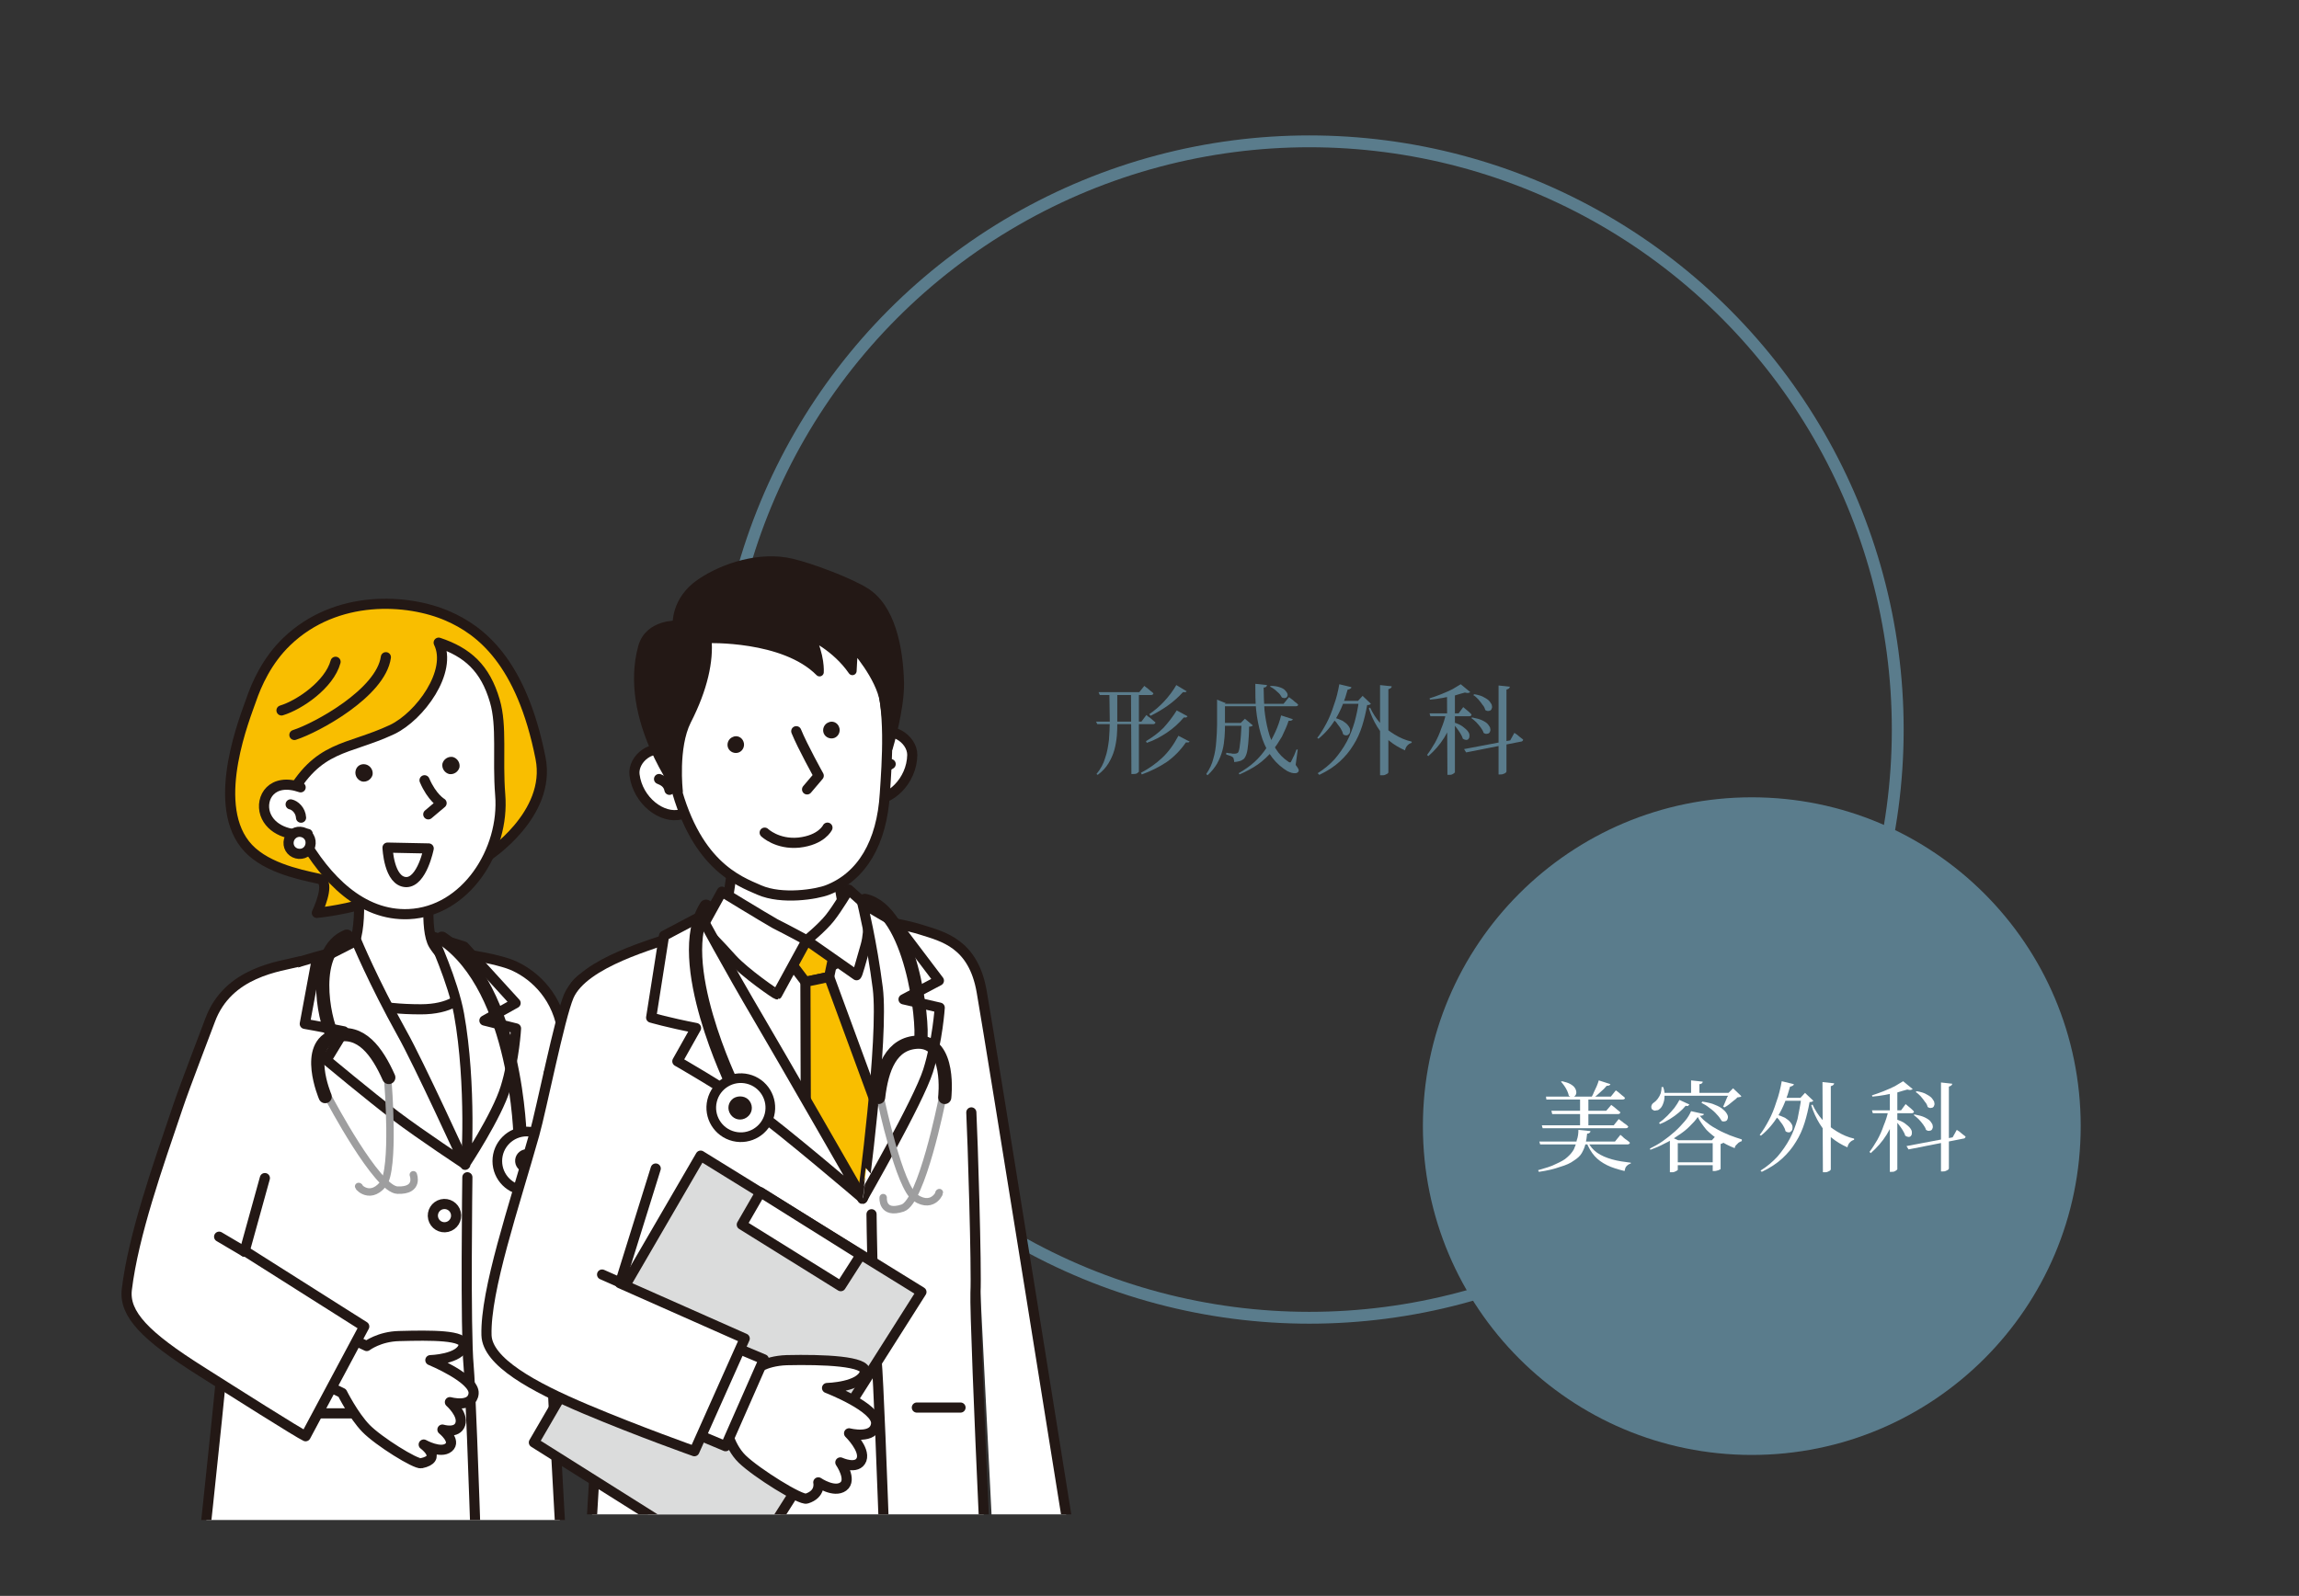
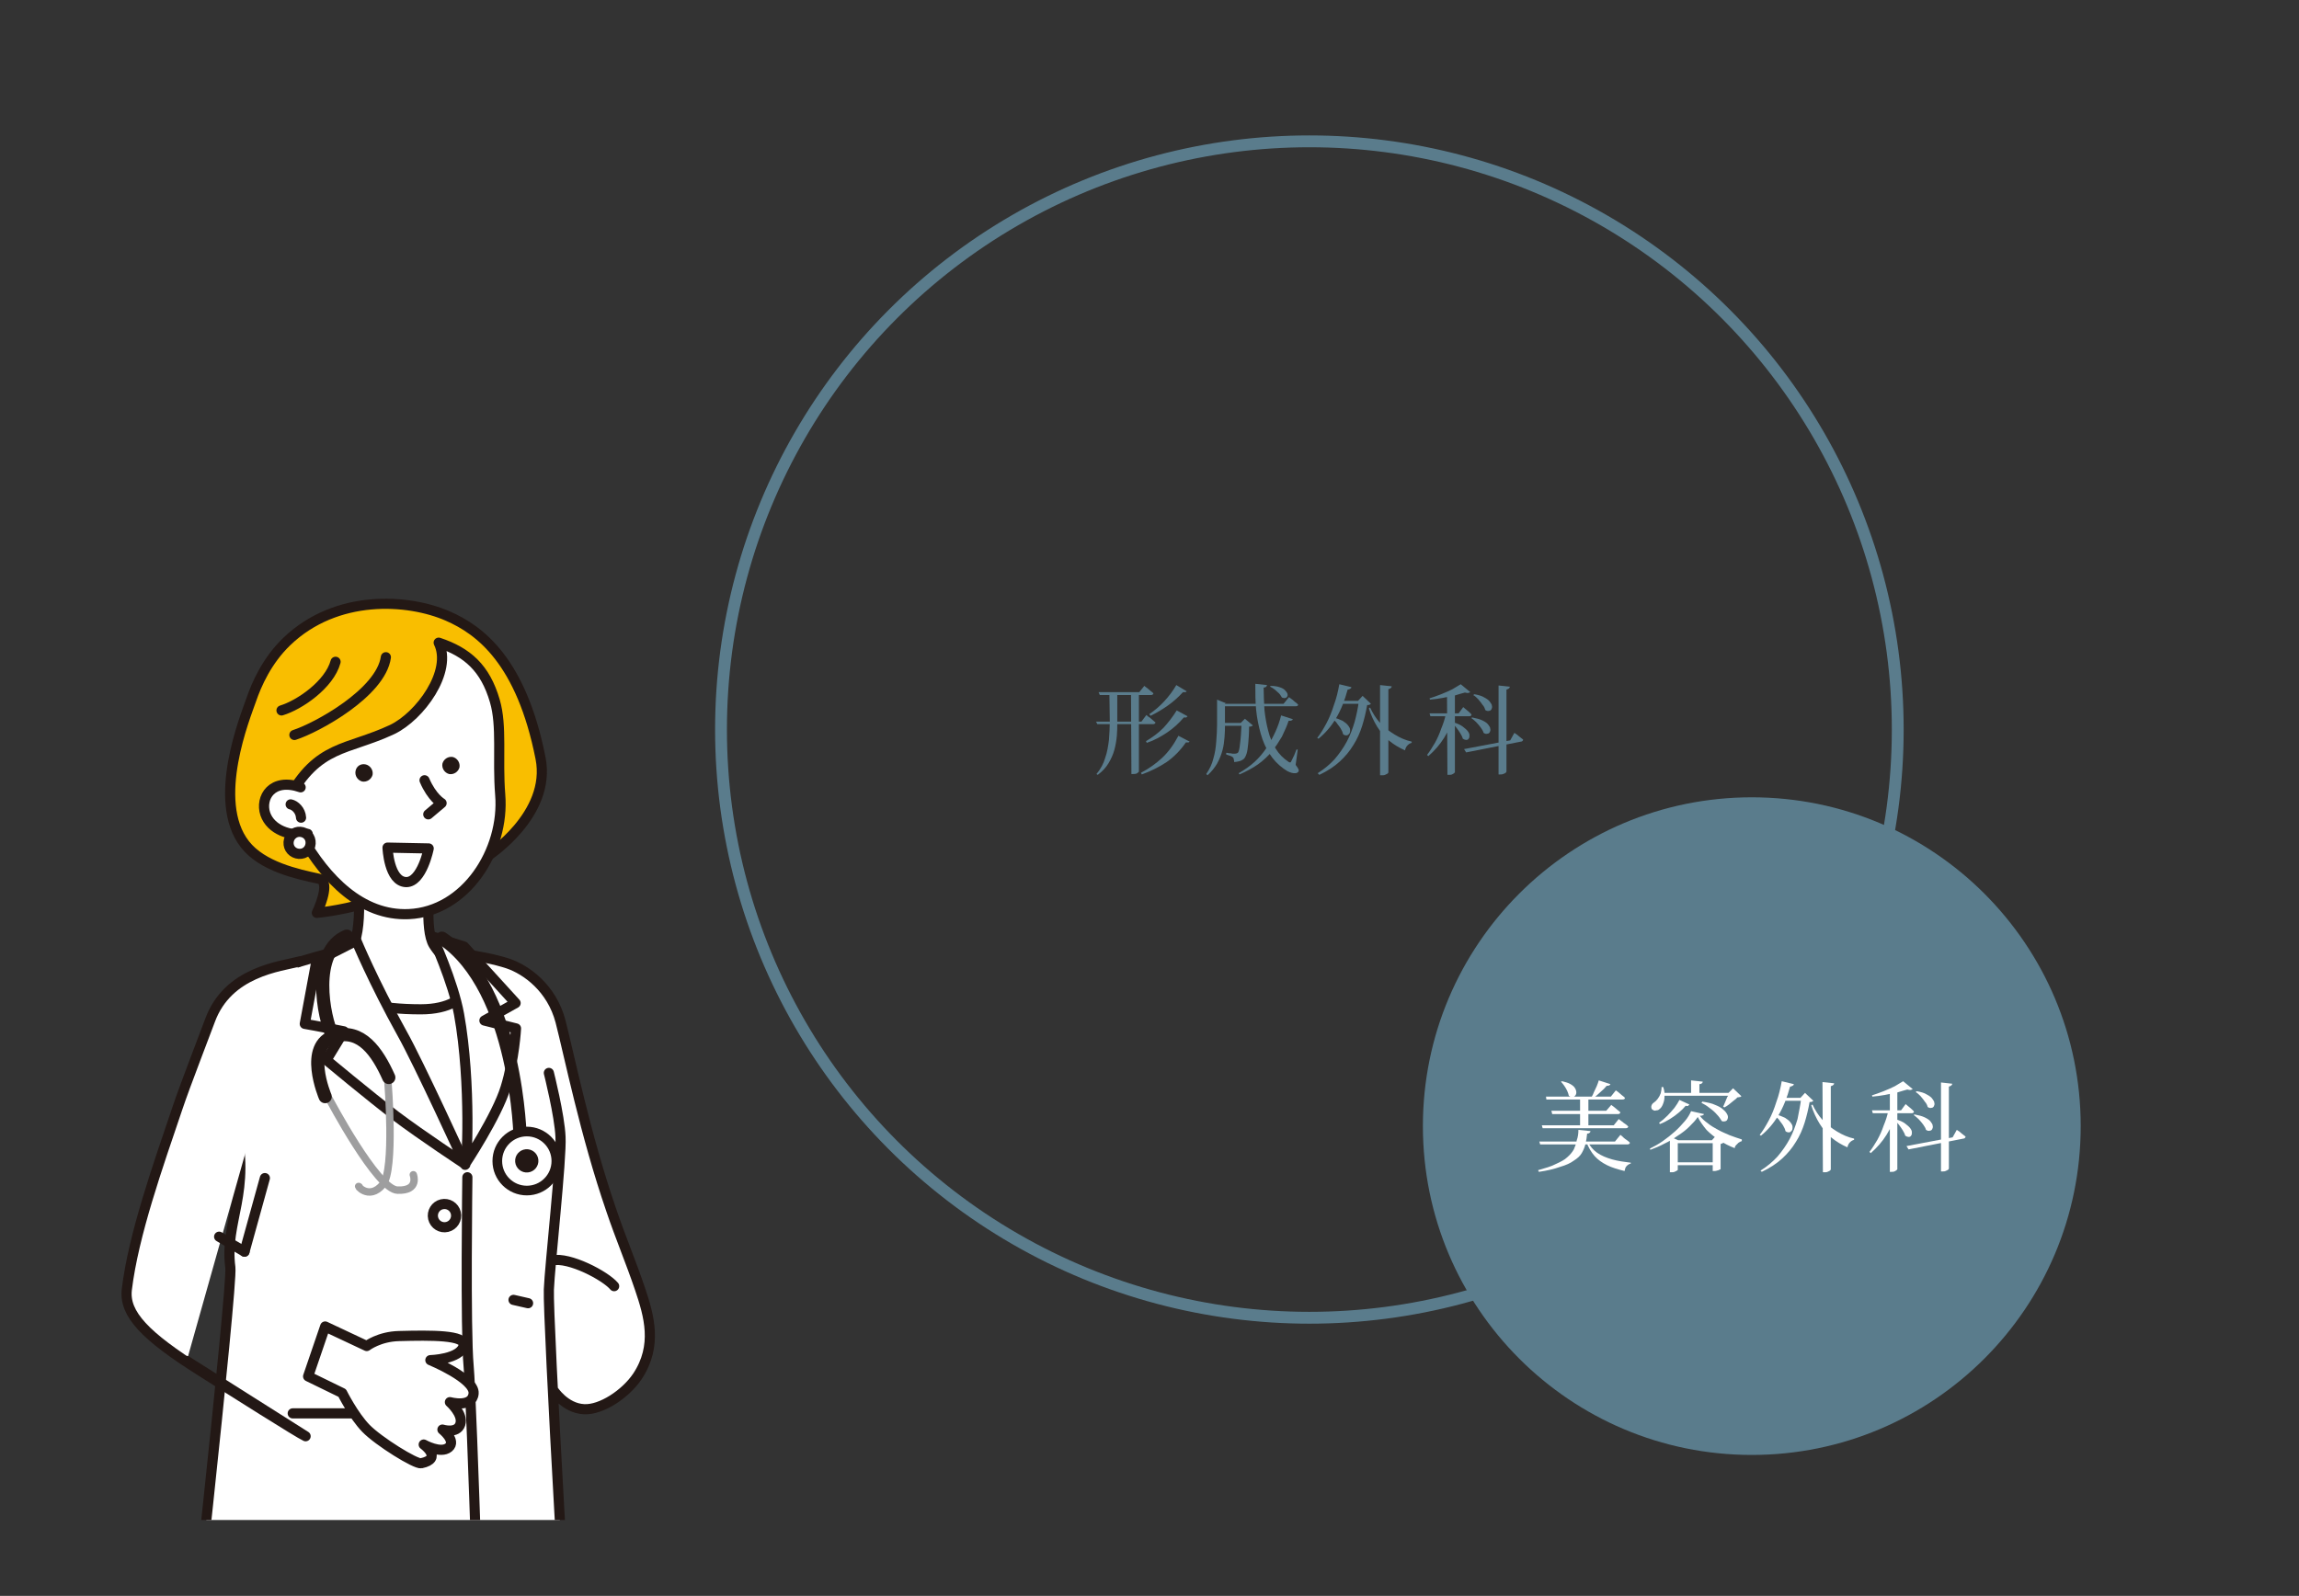
<svg xmlns="http://www.w3.org/2000/svg" xmlns:xlink="http://www.w3.org/1999/xlink" version="1.1" id="レイヤー_1" x="0px" y="0px" viewBox="0 0 552.9 383.9" style="enable-background:new 0 0 552.9 383.9;" xml:space="preserve">
  <rect x="0" y="0" width="552.9" height="383.9" fill="#333333" stroke="none" />
  <style type="text/css">
	.st0{fill:none;stroke:#5A7C8C;stroke-width:2.847;stroke-miterlimit:10;}
	.st1{fill:#5A7C8C;}
	.st2{fill:#FFFFFF;}
	.st3{clip-path:url(#SVGID_00000066499976691136649630000013895933560747271866_);}
	.st4{fill:#FFFFFF;stroke:#231815;stroke-width:2.44;stroke-linecap:round;stroke-linejoin:round;stroke-miterlimit:10;}
	.st5{fill:#F9BE00;stroke:#231815;stroke-width:2.44;stroke-linecap:round;stroke-linejoin:round;stroke-miterlimit:10;}
	.st6{fill:none;stroke:#231815;stroke-width:2.44;stroke-linecap:round;stroke-linejoin:round;stroke-miterlimit:10;}
	.st7{fill:#231815;}
	.st8{fill:none;stroke:#231815;stroke-width:3.178;stroke-linecap:round;stroke-linejoin:round;stroke-miterlimit:10;}
	.st9{fill:#FFFFFF;stroke:#231815;stroke-width:2.321;stroke-linecap:round;stroke-linejoin:round;stroke-miterlimit:10;}
	.st10{fill:none;stroke:#9E9E9F;stroke-width:1.788;stroke-linecap:round;stroke-linejoin:round;stroke-miterlimit:10;}
	.st11{clip-path:url(#SVGID_00000128456596243492128110000009962233946637640101_);}
	.st12{fill:#DBDCDC;stroke:#231815;stroke-width:2.44;stroke-linecap:round;stroke-linejoin:round;stroke-miterlimit:10;}
	.st13{fill:#231815;stroke:#231815;stroke-width:2.033;stroke-linecap:round;stroke-linejoin:round;stroke-miterlimit:10;}
</style>
  <g>
    <g>
      <circle class="st0" cx="314.9" cy="175.5" r="141.5" />
      <g>
        <g>
          <path class="st1" d="M266.8,166.5h1.9v7.2c0,1.1,0,2.2-0.1,3.3s-0.3,2.3-0.6,3.4c-0.3,1.1-0.8,2.2-1.4,3.2c-0.6,1-1.5,2-2.6,2.8      l-0.3-0.2c1-1.2,1.7-2.5,2.1-3.9c0.5-1.4,0.7-2.8,0.9-4.3c0.1-1.5,0.2-2.9,0.2-4.4L266.8,166.5L266.8,166.5z M263.6,173.6h10.9      l1.2-1.6c0.3,0.2,0.5,0.5,0.8,0.6c0.2,0.2,0.5,0.4,0.7,0.6c0.2,0.2,0.5,0.4,0.7,0.6c-0.1,0.3-0.3,0.4-0.6,0.4h-13.4L263.6,173.6      z M264.2,166.5h9.8l1.2-1.5c0.3,0.2,0.6,0.5,0.8,0.6c0.2,0.2,0.5,0.4,0.7,0.6c0.3,0.2,0.5,0.4,0.7,0.6c-0.1,0.3-0.3,0.4-0.6,0.4      h-12.3L264.2,166.5z M272,166.5h1.9v19.1c0,0.1-0.2,0.2-0.4,0.4c-0.3,0.2-0.7,0.2-1.1,0.2h-0.3L272,166.5L272,166.5z M283.4,177      l2.7,1.4c-0.1,0.1-0.2,0.2-0.3,0.2s-0.3,0-0.6,0c-1.3,1.9-2.9,3.5-4.6,4.7c-1.8,1.2-3.8,2.2-6,3l-0.2-0.4c1.9-1,3.6-2.2,5.1-3.6      S282.3,179.1,283.4,177z M283,170.9l2.6,1.4c-0.1,0.1-0.2,0.2-0.3,0.3c-0.1,0-0.3,0-0.6,0c-1.2,1.4-2.5,2.6-4,3.6      s-3.1,1.9-4.9,2.5l-0.2-0.4c1.5-0.9,2.9-1.9,4.2-3.2C280.9,173.9,282,172.5,283,170.9z M282.9,164.8l2.5,1.5      c-0.1,0.1-0.2,0.2-0.3,0.2c-0.1,0-0.3,0-0.6,0c-1,1.1-2.2,2.2-3.6,3.2c-1.4,1-2.8,1.8-4.2,2.5l-0.3-0.4c1.3-0.9,2.5-1.9,3.6-3.1      C281.1,167.5,282.1,166.2,282.9,164.8z" />
          <path class="st1" d="M292.7,169.3V169v-0.7l2.2,0.9h-0.3v5.1c0,0.9,0,1.9-0.1,3c-0.1,1.1-0.2,2.1-0.5,3.2      c-0.3,1.1-0.7,2.1-1.3,3.2c-0.6,1-1.3,1.9-2.3,2.8l-0.3-0.3c0.8-1.2,1.4-2.4,1.7-3.7c0.4-1.3,0.6-2.7,0.7-4.1s0.2-2.7,0.2-4.1      L292.7,169.3L292.7,169.3z M293.6,169.3h15.1l1.3-1.6c0.3,0.2,0.6,0.5,0.8,0.6c0.2,0.2,0.5,0.4,0.7,0.6c0.3,0.2,0.5,0.4,0.7,0.6      c0,0.3-0.3,0.4-0.6,0.4h-18V169.3z M293.8,173.9h5.5v0.7h-5.5V173.9z M298.6,173.9h-0.2l1-1l1.9,1.6c-0.1,0.1-0.2,0.2-0.3,0.2      c-0.2,0.1-0.3,0.1-0.6,0.1c0,1.6-0.1,2.9-0.2,4c-0.1,1-0.2,1.9-0.4,2.5s-0.4,1-0.7,1.3c-0.3,0.2-0.6,0.4-1,0.5      c-0.4,0.1-0.8,0.2-1.3,0.2c0-0.3,0-0.5-0.1-0.7c0-0.2-0.1-0.4-0.3-0.5c-0.1-0.1-0.3-0.2-0.6-0.3c-0.3-0.1-0.6-0.2-0.9-0.3v-0.4      c0.2,0,0.4,0,0.7,0.1c0.3,0,0.5,0,0.8,0.1c0.3,0,0.5,0,0.6,0c0.3,0,0.5-0.1,0.7-0.2c0.2-0.2,0.4-0.9,0.5-2      C298.4,177.7,298.5,176.1,298.6,173.9z M308.1,172.1l2.8,0.9c0,0.1-0.1,0.3-0.3,0.3c-0.1,0.1-0.4,0.1-0.7,0.1      c-0.4,1.3-1,2.5-1.6,3.8c-0.7,1.2-1.5,2.4-2.4,3.6c-1,1.1-2.1,2.2-3.4,3.1c-1.3,0.9-2.8,1.7-4.4,2.4l-0.2-0.3      c1.4-0.8,2.7-1.7,3.8-2.7s2.1-2.2,2.9-3.4c0.8-1.2,1.5-2.5,2.1-3.8C307.3,174.8,307.8,173.4,308.1,172.1z M301.9,164.5l2.8,0.3      c0,0.2-0.1,0.3-0.2,0.4c-0.1,0.1-0.3,0.2-0.6,0.2c0,1.8,0.1,3.6,0.2,5.4c0.2,1.8,0.5,3.5,0.9,5c0.4,1.6,1,3,1.8,4.3      s1.8,2.3,3,3.1c0.2,0.2,0.4,0.2,0.5,0.2s0.2-0.1,0.3-0.4c0.2-0.3,0.3-0.7,0.6-1.2c0.2-0.5,0.4-1,0.6-1.5h0.3l-0.5,3.7      c0.4,0.5,0.6,0.9,0.7,1.1c0.1,0.3,0,0.5-0.1,0.6c-0.2,0.2-0.4,0.3-0.7,0.3s-0.6,0-0.9-0.1c-0.3-0.1-0.6-0.2-1-0.4      c-0.3-0.2-0.6-0.4-0.9-0.6c-1.4-1-2.5-2.2-3.4-3.6c-0.9-1.4-1.6-3-2.1-4.8s-0.9-3.7-1.1-5.7S301.9,166.7,301.9,164.5z       M305.5,165c0.9,0,1.6,0.1,2.2,0.3c0.6,0.2,1,0.4,1.3,0.7s0.5,0.6,0.6,0.8c0.1,0.3,0.1,0.5,0,0.7s-0.3,0.4-0.5,0.4      c-0.2,0.1-0.5,0-0.8-0.1c-0.2-0.3-0.4-0.7-0.7-1s-0.7-0.6-1-0.9c-0.4-0.3-0.7-0.5-1.1-0.7V165z" />
          <path class="st1" d="M322.1,164.6l2.9,0.7c0,0.2-0.1,0.3-0.3,0.4c-0.2,0.1-0.4,0.2-0.6,0.2c-0.7,2.6-1.6,4.9-2.8,6.9      c-1.2,2-2.6,3.6-4.2,4.9l-0.3-0.2c0.8-1,1.5-2.2,2.2-3.5s1.3-2.8,1.8-4.4C321.4,168,321.8,166.3,322.1,164.6z M326.8,168.6h-0.2      l1.1-1.2l2,1.9c-0.1,0.1-0.2,0.2-0.3,0.2c-0.1,0.1-0.3,0.1-0.6,0.1c-0.3,1.7-0.7,3.4-1.2,5s-1.2,3.2-2.1,4.6      c-0.9,1.5-2,2.8-3.3,4s-3,2.3-4.9,3.2l-0.4-0.4c1.6-1,2.9-2.1,4.1-3.4c1.1-1.3,2.1-2.7,2.9-4.2c0.8-1.5,1.4-3.1,1.9-4.8      C326.2,172.1,326.6,170.3,326.8,168.6z M320.5,172.5c1,0.3,1.8,0.6,2.4,0.9c0.6,0.4,1,0.7,1.3,1.1c0.3,0.4,0.5,0.7,0.5,1.1      c0,0.3,0,0.6-0.2,0.9c-0.2,0.2-0.4,0.4-0.6,0.4c-0.3,0-0.6,0-0.9-0.3c-0.1-0.5-0.3-0.9-0.6-1.4s-0.7-0.9-1-1.4      c-0.4-0.4-0.8-0.8-1.1-1.2L320.5,172.5z M322,168.6h5.6v0.7h-5.7L322,168.6z M329.5,170.2c0.6,1.3,1.4,2.6,2.4,3.7      c1,1.1,2.2,2,3.5,2.8s2.7,1.4,4.1,1.7v0.3c-0.4,0.1-0.7,0.3-1,0.6s-0.5,0.7-0.6,1.2c-1.4-0.6-2.7-1.4-3.8-2.3      c-1.1-0.9-2.1-2.1-2.9-3.4c-0.8-1.3-1.5-2.8-2-4.4L329.5,170.2z M331.9,164.8l2.8,0.3c0,0.2-0.1,0.3-0.2,0.4      c-0.1,0.1-0.3,0.2-0.6,0.3v20c0,0.1-0.1,0.2-0.2,0.3c-0.2,0.1-0.4,0.2-0.6,0.3c-0.2,0.1-0.5,0.1-0.7,0.1h-0.5V164.8z" />
          <path class="st1" d="M347.7,171.8h2v0.4c-0.6,1.9-1.4,3.7-2.4,5.3s-2.3,3.1-3.8,4.4l-0.3-0.3c0.7-0.9,1.3-1.9,1.9-2.9      c0.6-1.1,1.1-2.2,1.5-3.4C347.1,174.1,347.5,172.9,347.7,171.8z M351.3,164.6l2.3,1.9c-0.1,0.1-0.3,0.1-0.5,0.2      c-0.2,0-0.5,0-0.8-0.1c-0.7,0.2-1.5,0.4-2.4,0.7c-0.9,0.2-1.9,0.4-3,0.6c-1,0.2-2,0.3-3,0.4l-0.1-0.3c0.9-0.3,1.8-0.6,2.8-1      s1.9-0.8,2.7-1.2C350.1,165.3,350.8,164.9,351.3,164.6z M343.8,171.6h7l1.1-1.5c0.5,0.4,0.8,0.7,1.2,1c0.3,0.3,0.6,0.5,0.8,0.8      c0,0.3-0.3,0.4-0.6,0.4H344L343.8,171.6z M348,167.3l1.9-0.8v19.3c0,0-0.1,0.1-0.2,0.2c-0.1,0.1-0.3,0.2-0.5,0.3      c-0.2,0.1-0.5,0.1-0.8,0.1h-0.3L348,167.3L348,167.3z M349.7,173.8c0.9,0.3,1.6,0.6,2.1,1s0.9,0.7,1.2,1.1      c0.3,0.4,0.4,0.7,0.4,1s0,0.6-0.2,0.8c-0.1,0.2-0.3,0.3-0.6,0.3c-0.2,0-0.5-0.1-0.8-0.3c-0.1-0.4-0.3-0.8-0.6-1.3      s-0.6-0.9-0.9-1.3c-0.3-0.4-0.6-0.8-1-1.1L349.7,173.8z M352.1,180.2l11.1-2.1l1-1.8c0.5,0.3,0.9,0.6,1.2,0.9      c0.3,0.2,0.6,0.5,0.9,0.7c0,0.1,0,0.2-0.1,0.3s-0.2,0.2-0.4,0.2l-13.2,2.6L352.1,180.2z M354.1,172.6c1,0.2,1.8,0.4,2.4,0.7      c0.6,0.3,1.1,0.6,1.4,1c0.3,0.4,0.5,0.7,0.5,1c0.1,0.3,0,0.6-0.1,0.8c-0.1,0.2-0.3,0.4-0.6,0.4c-0.3,0.1-0.6,0-0.9-0.2      c-0.1-0.4-0.4-0.9-0.7-1.3c-0.3-0.4-0.7-0.9-1.1-1.3c-0.4-0.4-0.8-0.7-1.2-1L354.1,172.6z M354.6,167c1,0.2,1.8,0.4,2.4,0.8      c0.6,0.3,1.1,0.7,1.3,1c0.3,0.4,0.5,0.7,0.5,1c0.1,0.3,0,0.6-0.1,0.8s-0.3,0.4-0.6,0.4c-0.3,0.1-0.6,0-0.9-0.2      c-0.1-0.4-0.3-0.9-0.7-1.3c-0.3-0.5-0.7-0.9-1-1.3c-0.4-0.4-0.8-0.8-1.2-1L354.6,167z M360.4,164.9l2.7,0.3      c0,0.2-0.1,0.3-0.2,0.4c-0.1,0.1-0.3,0.2-0.6,0.3v19.7c0,0.1-0.1,0.2-0.2,0.3c-0.1,0.1-0.3,0.2-0.6,0.3      c-0.2,0.1-0.5,0.1-0.7,0.1h-0.4V164.9z" />
        </g>
      </g>
    </g>
    <g>
      <circle class="st1" cx="421.3" cy="270.9" r="79.1" />
      <g>
        <g>
          <path class="st2" d="M379.6,271.8l2.9,0.3c0,0.2-0.1,0.3-0.2,0.4c-0.1,0.1-0.3,0.2-0.6,0.2c-0.1,0.9-0.2,1.7-0.4,2.5      s-0.5,1.5-0.9,2.2s-1.1,1.3-1.9,1.8c-0.8,0.6-1.9,1.1-3.3,1.5c-1.4,0.5-3,0.9-5.1,1.2l-0.2-0.4c1.7-0.5,3.2-0.9,4.3-1.5      c1.1-0.5,2.1-1,2.7-1.6c0.7-0.6,1.2-1.2,1.6-1.9c0.3-0.7,0.6-1.4,0.7-2.2C379.5,273.5,379.6,272.7,379.6,271.8z M370.2,274.6      h18.2l1.3-1.6c0.3,0.2,0.6,0.5,0.8,0.7s0.5,0.4,0.8,0.6c0.3,0.2,0.5,0.4,0.7,0.6c-0.1,0.3-0.3,0.4-0.6,0.4h-21L370.2,274.6z       M370.8,270.7h17.3l1.2-1.5c0.3,0.2,0.6,0.5,0.8,0.6c0.2,0.2,0.5,0.4,0.8,0.6s0.5,0.4,0.7,0.6c0,0.1-0.1,0.2-0.2,0.3      c-0.1,0.1-0.3,0.1-0.4,0.1h-20L370.8,270.7z M371.8,263.8h15.6l1.2-1.5c0.3,0.2,0.6,0.4,0.8,0.6s0.5,0.4,0.7,0.6      c0.3,0.2,0.5,0.4,0.7,0.6c0,0.3-0.3,0.4-0.6,0.4h-18.3L371.8,263.8z M373.1,267.2h13.2l1.2-1.4c0.3,0.2,0.5,0.4,0.8,0.6      c0.2,0.2,0.5,0.4,0.7,0.6c0.3,0.2,0.5,0.4,0.7,0.6c-0.1,0.3-0.3,0.4-0.6,0.4h-15.8L373.1,267.2z M375.7,260.1      c0.8,0.2,1.5,0.4,2,0.7c0.5,0.3,0.9,0.6,1.1,1c0.2,0.3,0.3,0.7,0.3,1s-0.1,0.6-0.3,0.8c-0.2,0.2-0.4,0.3-0.7,0.3      s-0.5-0.1-0.8-0.3c-0.1-0.4-0.2-0.8-0.4-1.2c-0.2-0.4-0.4-0.8-0.7-1.2c-0.3-0.4-0.5-0.7-0.8-1L375.7,260.1z M380,263.8h2v7.1h-2      V263.8z M381.8,274.6c0.6,1.1,1.3,2,2.3,2.7s2.2,1.2,3.6,1.6c1.4,0.4,2.9,0.6,4.5,0.8v0.2c-0.4,0.1-0.7,0.3-1,0.6      c-0.3,0.3-0.4,0.7-0.5,1.2c-1.6-0.4-3-0.8-4.2-1.4s-2.2-1.3-3-2.2c-0.8-0.9-1.5-2.1-2-3.4L381.8,274.6z M384.5,259.9l2.8,0.9      c-0.1,0.3-0.4,0.4-0.9,0.4c-0.4,0.5-0.9,1-1.5,1.5c-0.6,0.6-1.2,1.1-1.8,1.5h-0.5c0.2-0.4,0.5-0.8,0.7-1.4      c0.2-0.5,0.5-1,0.7-1.5S384.4,260.3,384.5,259.9z" />
          <path class="st2" d="M408.3,268.7c-0.5,0.8-1.2,1.5-2,2.3s-1.7,1.5-2.8,2.2c-1,0.7-2.1,1.4-3.2,1.9c-1.1,0.6-2.3,1.1-3.4,1.5      l-0.1-0.3c1-0.5,2.1-1.1,3.1-1.8c1-0.7,2-1.5,2.9-2.3s1.7-1.7,2.4-2.5c0.7-0.8,1.2-1.7,1.5-2.4l3.1,0.7c0,0.1-0.1,0.2-0.3,0.3      c-0.2,0.1-0.4,0.1-0.7,0.1c0.5,0.7,1.2,1.3,1.9,1.8c0.7,0.6,1.6,1.1,2.5,1.6s1.9,0.9,2.8,1.3c1,0.4,2,0.7,2.9,1v0.4      c-0.3,0.1-0.5,0.2-0.8,0.4c-0.2,0.2-0.4,0.4-0.6,0.6s-0.3,0.5-0.3,0.7c-1.3-0.5-2.5-1.1-3.7-1.9s-2.2-1.6-3.1-2.5      C409.5,270.7,408.8,269.7,408.3,268.7z M399.6,261.5h0.4c0.3,0.9,0.4,1.7,0.3,2.4c0,0.7-0.2,1.3-0.4,1.8      c-0.2,0.5-0.5,0.9-0.8,1.1c-0.2,0.2-0.4,0.3-0.7,0.3c-0.3,0.1-0.5,0.1-0.7,0s-0.4-0.2-0.5-0.4c-0.1-0.3-0.1-0.6,0-0.8      c0.1-0.3,0.3-0.5,0.6-0.7c0.3-0.2,0.6-0.5,0.9-0.9s0.5-0.8,0.7-1.3C399.5,262.6,399.6,262.1,399.6,261.5z M403.9,264.6l2.4,1.1      c-0.1,0.1-0.2,0.2-0.3,0.3c-0.1,0.1-0.3,0.1-0.6,0c-0.4,0.5-1,1.1-1.6,1.6c-0.7,0.6-1.4,1.1-2.2,1.6c-0.8,0.5-1.6,0.9-2.4,1.2      l-0.2-0.3c0.7-0.5,1.3-1,2-1.7c0.6-0.6,1.2-1.3,1.7-1.9C403.2,265.8,403.6,265.2,403.9,264.6z M399.7,262.9h17.1v0.7h-17.1      V262.9z M401.6,274.3v-0.9l2,0.9h9.6v0.7h-9.7v6.4c0,0.1-0.1,0.1-0.2,0.2s-0.4,0.2-0.6,0.3c-0.2,0.1-0.5,0.1-0.8,0.1h-0.3V274.3      z M402.5,279.6h10.4v0.7h-10.5v-0.7H402.5z M406.7,259.9l2.8,0.3c0,0.2-0.1,0.3-0.2,0.4s-0.3,0.2-0.6,0.2v2.5h-2L406.7,259.9      L406.7,259.9z M409.4,265c1.2,0.2,2.3,0.4,3.1,0.8c0.8,0.3,1.5,0.7,1.9,1.1c0.5,0.4,0.8,0.8,1,1.2c0.2,0.4,0.2,0.7,0.1,1      s-0.2,0.5-0.5,0.6s-0.6,0.1-0.9,0c-0.3-0.5-0.7-1.1-1.2-1.6c-0.5-0.6-1.1-1.1-1.8-1.6c-0.6-0.5-1.3-0.9-1.9-1.2L409.4,265z       M411.9,274.3h-0.2l0.9-1l2,1.5c-0.1,0.1-0.2,0.1-0.3,0.2c-0.1,0.1-0.3,0.1-0.5,0.2v6c0,0.1-0.1,0.1-0.3,0.2s-0.4,0.2-0.6,0.2      c-0.2,0.1-0.5,0.1-0.7,0.1h-0.3V274.3z M416,262.9h-0.3l1.1-1.1l2,1.9c-0.1,0.1-0.2,0.2-0.4,0.2c-0.2,0-0.3,0.1-0.6,0.1      c-0.2,0.3-0.5,0.5-0.9,0.8s-0.7,0.6-1.1,0.9s-0.7,0.5-1.1,0.7l-0.3-0.2c0.2-0.3,0.3-0.7,0.5-1.1s0.3-0.8,0.5-1.2      C415.7,263.5,415.9,263.2,416,262.9z" />
          <path class="st2" d="M428.5,260.1l2.9,0.7c0,0.2-0.1,0.3-0.3,0.4c-0.2,0.1-0.4,0.2-0.6,0.2c-0.7,2.6-1.6,4.9-2.8,6.9      c-1.2,2-2.6,3.6-4.2,4.9l-0.3-0.2c0.8-1,1.5-2.2,2.2-3.5s1.3-2.8,1.8-4.4C427.8,263.5,428.2,261.8,428.5,260.1z M433.2,264.1      H433l1.1-1.2l2,1.9c-0.1,0.1-0.2,0.2-0.3,0.2c-0.1,0.1-0.3,0.1-0.6,0.1c-0.3,1.7-0.7,3.4-1.2,5s-1.2,3.2-2.1,4.6      c-0.9,1.5-2,2.8-3.3,4s-3,2.3-4.9,3.2l-0.3-0.3c1.6-1,2.9-2.1,4.1-3.4c1.1-1.3,2.1-2.7,2.9-4.2s1.4-3.1,1.9-4.8      C432.6,267.6,433,265.8,433.2,264.1z M426.9,268c1,0.3,1.8,0.6,2.4,0.9c0.6,0.4,1,0.7,1.3,1.1s0.5,0.7,0.5,1.1      c0,0.3,0,0.6-0.2,0.9c-0.2,0.2-0.4,0.4-0.6,0.4s-0.6,0-0.9-0.3c-0.1-0.5-0.3-0.9-0.6-1.4c-0.3-0.5-0.7-0.9-1-1.4      c-0.4-0.4-0.8-0.8-1.1-1.2L426.9,268z M428.4,264.1h5.6v0.7h-5.7L428.4,264.1z M435.9,265.7c0.6,1.3,1.4,2.6,2.4,3.7      s2.2,2,3.5,2.8s2.7,1.4,4.1,1.7v0.3c-0.4,0.1-0.7,0.3-1,0.6c-0.3,0.3-0.5,0.7-0.6,1.2c-1.4-0.6-2.7-1.4-3.8-2.3      c-1.1-0.9-2.1-2.1-2.9-3.4s-1.5-2.8-2-4.4L435.9,265.7z M438.3,260.3l2.8,0.3c0,0.2-0.1,0.3-0.2,0.4s-0.3,0.2-0.6,0.3v20      c0,0.1-0.1,0.2-0.2,0.3s-0.4,0.2-0.6,0.3c-0.2,0.1-0.5,0.1-0.7,0.1h-0.4L438.3,260.3L438.3,260.3z" />
          <path class="st2" d="M454.1,267.3h2v0.4c-0.6,1.9-1.4,3.7-2.4,5.3c-1,1.6-2.3,3.1-3.8,4.4l-0.3-0.3c0.7-0.9,1.3-1.9,1.9-2.9      c0.6-1.1,1.1-2.2,1.5-3.4C453.5,269.6,453.9,268.4,454.1,267.3z M457.7,260.1l2.3,1.9c-0.1,0.1-0.3,0.1-0.5,0.2      c-0.2,0-0.5,0-0.8-0.1c-0.7,0.2-1.5,0.4-2.4,0.7c-0.9,0.2-1.9,0.4-3,0.6c-1,0.2-2,0.3-3,0.4l-0.1-0.3c0.9-0.3,1.8-0.6,2.8-1      s1.9-0.8,2.7-1.2C456.5,260.8,457.2,260.4,457.7,260.1z M450.2,267.1h7l1.1-1.5c0.5,0.4,0.8,0.7,1.2,1c0.3,0.3,0.6,0.5,0.8,0.8      c0,0.3-0.3,0.4-0.6,0.4h-9.3L450.2,267.1z M454.4,262.8l1.9-0.8v19.3c0,0-0.1,0.1-0.2,0.2s-0.3,0.2-0.5,0.3      c-0.2,0.1-0.5,0.1-0.8,0.1h-0.3v-19.1H454.4z M456.1,269.3c0.9,0.3,1.6,0.6,2.1,1s0.9,0.7,1.2,1.1c0.3,0.4,0.4,0.7,0.4,1      s0,0.6-0.2,0.8c-0.1,0.2-0.3,0.3-0.6,0.3c-0.2,0-0.5-0.1-0.8-0.3c-0.1-0.4-0.3-0.8-0.6-1.3c-0.3-0.5-0.6-0.9-0.9-1.3      s-0.6-0.8-1-1.1L456.1,269.3z M458.5,275.7l11.1-2.1l1-1.8c0.5,0.3,0.9,0.6,1.2,0.9c0.3,0.2,0.6,0.5,0.9,0.7      c0,0.1,0,0.2-0.1,0.3c-0.1,0.1-0.2,0.2-0.4,0.2l-13.2,2.6L458.5,275.7z M460.5,268.1c1,0.2,1.8,0.4,2.4,0.7      c0.6,0.3,1.1,0.6,1.4,1s0.5,0.7,0.5,1c0.1,0.3,0,0.6-0.1,0.8c-0.1,0.2-0.3,0.4-0.6,0.4c-0.3,0.1-0.6,0-0.9-0.2      c-0.1-0.4-0.4-0.9-0.7-1.3c-0.3-0.4-0.7-0.9-1.1-1.3s-0.8-0.7-1.2-1L460.5,268.1z M461,262.5c1,0.2,1.8,0.4,2.4,0.8      c0.6,0.3,1.1,0.7,1.3,1c0.3,0.4,0.5,0.7,0.5,1c0.1,0.3,0,0.6-0.1,0.8c-0.1,0.2-0.3,0.4-0.6,0.4c-0.3,0.1-0.6,0-0.9-0.2      c-0.1-0.4-0.3-0.9-0.7-1.3c-0.3-0.5-0.7-0.9-1-1.3c-0.4-0.4-0.8-0.8-1.2-1L461,262.5z M466.8,260.4l2.7,0.3      c0,0.2-0.1,0.3-0.2,0.4s-0.3,0.2-0.6,0.3v19.7c0,0.1-0.1,0.2-0.2,0.3c-0.2,0.1-0.3,0.2-0.6,0.3c-0.2,0.1-0.5,0.1-0.7,0.1h-0.4      L466.8,260.4L466.8,260.4z" />
        </g>
      </g>
    </g>
  </g>
  <g>
    <g>
      <defs>
        <rect id="SVGID_1_" x="8.3" y="125.2" transform="matrix(-1 4.490440e-11 -4.490440e-11 -1 176.446 490.846)" width="159.8" height="240.4" />
      </defs>
      <clipPath id="SVGID_00000127759891907593597070000015141277483033709480_">
        <use xlink:href="#SVGID_1_" style="overflow:visible;" />
      </clipPath>
      <g style="clip-path:url(#SVGID_00000127759891907593597070000015141277483033709480_);">
        <path class="st4" d="M132,258.1c0,0,2.6,10.3,2.8,15.4c0.3,5.1-2.6,31.3-2.8,36.7c-0.3,6.4,5.1,101.4,5.7,102.5     c0.6,1.1-13.8,4.7-28.9,5.7c-27.1,1.8-64.6-2.9-64.6-2.9s11.8-106,11.2-110.6c-1.5-11.1,5.2-18.2,1-34.7     c-1.3-5.1-6.4-26.7,0.8-32.6c5.3-4.3,25.2-9.1,25.2-9.1s11.1,0.6,14.6,0.3c7.4-0.6,19.2,1,25.2,3c4.4,1.5,10.5,5.9,12.6,13.9     c2.1,8.1,5.9,27.1,12.2,45.4c2.2,6.5,4.7,12.4,6.9,18.9c2.2,6.5,4.3,13.7-0.6,21.1c-2.9,4.3-8.7,8.1-12.8,7.9     c-4.7-0.2-7.5-4.7-7.5-4.7" />
        <path class="st5" d="M58.9,203.1c4.2,5.4,12.7,7.2,17.8,8.3c2.5,0.5,0.8,5.4-0.5,8.2c7.8-0.8,23.8-4.3,31.1-13.4     c4.4-5.5,9.9-0.2,9.9-0.2s15.5-10,12.8-23.6c-4.6-23.3-14.5-30.8-22.3-34.2c-9.6-4.2-26.8-5.3-38.7,6.1     c-4.8,4.6-7.3,10.3-8.6,14.1C59.1,172.2,50.7,192.6,58.9,203.1z" />
        <path class="st4" d="M85.8,210.6c0,0,2,13-1.6,18.5c-3.6,5.5-4.7,6.3-4.7,6.3s1.2,7.4,21.7,7.4c13.9,0,13.4-10.8,13.4-10.8     s-5.8,2.4-10.3-4.7c-2.3-3.7-0.8-15.4-0.8-15.4" />
        <path class="st4" d="M73.3,246.3l2.8-15.1l9.6-4.9c0,0,4,9.7,11,22.3c4,7.1,15.1,31.4,15.1,31.4s-10.2-6.7-16.7-11.6     c-6.4-4.9-16.6-13.4-16.6-13.4l4.2-6.9C76.8,246.9,73.3,246.3,73.3,246.3z" />
        <path class="st4" d="M110.4,244c-1.4-7.8-6.4-18.7-6.4-18.7l7.6,2.4l12.4,13.6l-7.5,4.2l7.6,1.9c0,0-0.4,7.4-2.5,14.2     c-2.1,6.9-9.8,18.5-9.8,18.5C112.3,282,113.4,260.6,110.4,244z" />
        <path class="st4" d="M94.3,175.5c6.7-3.2,14.6-14,11.2-20.9c6.9,2.3,11.2,6.1,13.5,14c1.8,6.1,0.6,13.8,1.3,22.6     c1.1,13.4-8.3,28.1-22,28.7c-11.4,0.5-20-8.6-25.6-18.4c-1.5-2.6-2.2-5.4-3.3-9.4C76.5,179.1,83.4,180.6,94.3,175.5z" />
        <path class="st6" d="M92.8,158.1c-1.2,8.6-16.7,17-22,18.7" />
        <path class="st6" d="M80.7,159.2c-1.5,5.5-8.7,10.4-13,11.7" />
        <path class="st4" d="M102.1,187.7c1.8,4.2,4.1,5.5,4.1,5.5l-3.2,2.7" />
        <path class="st4" d="M93.2,203.9c0,0,0.3,8.2,4.5,8.3c3.8,0,5.4-8.1,5.4-8.1L93.2,203.9z" />
        <path class="st4" d="M72.3,189.4c-6.9-2.4-9.8,2.5-8.5,6.4c1.3,3.8,6,5.5,10.2,4.8" />
        <path class="st4" d="M69.4,202.6c-0.1,1.5,1,2.7,2.5,2.8c1.5,0.1,2.7-1,2.8-2.5c0.1-1.5-1-2.7-2.5-2.8     C70.8,200,69.5,201.1,69.4,202.6z" />
        <path class="st7" d="M85.5,185.5c-0.2,1.1,0.5,2.2,1.6,2.5c1.1,0.2,2.2-0.5,2.5-1.6c0.2-1.1-0.5-2.2-1.6-2.5     C86.8,183.6,85.7,184.3,85.5,185.5z" />
        <path class="st7" d="M106.4,183.7c-0.2,1.1,0.5,2.2,1.6,2.5c1.1,0.2,2.2-0.5,2.5-1.6c0.2-1.1-0.5-2.2-1.6-2.5     C107.8,181.9,106.7,182.6,106.4,183.7z" />
        <path class="st4" d="M73.7,308.5" />
        <path class="st6" d="M112.4,283.2c0,0-0.5,36.7,0.3,45.4c0.8,8.7,3.2,88.2,3.2,88.2" />
        <ellipse transform="matrix(0.973 -0.231 0.231 0.973 -64.662 32.618)" class="st6" cx="106.9" cy="292.4" rx="2.8" ry="2.8" />
        <line class="st6" x1="96.8" y1="340" x2="70.4" y2="340" />
        <path class="st4" d="M72.4,196.7c-0.1-1.8-1.5-3-2.5-3.2" />
        <g>
          <path class="st8" d="M125.1,274c0,0-0.6-36.1-18.8-48.3" />
          <circle class="st9" cx="126.7" cy="279.3" r="7.1" />
          <ellipse transform="matrix(0.995 -9.827948e-02 9.827948e-02 0.995 -26.831 13.804)" class="st7" cx="126.7" cy="279.3" rx="2.8" ry="2.8" />
        </g>
        <g>
          <path class="st8" d="M83.4,225.2c-8.7,3.6-5.6,19.7-3.4,24" />
          <path class="st10" d="M93.3,260.3c0,0,1.7,21.1-1.2,24.6c-3.5,4.2-6.6-0.2-5.7,0.6" />
          <path class="st10" d="M79.2,264.4c0,0,11.5,21.8,16.4,21.9c5.3,0.2,3.8-3.7,3.8-3.7" />
          <path class="st8" d="M93.5,259.2c-2.8-6.3-6.7-11.7-12.9-10c-7.7,2.2-2.4,14.6-2.4,14.6" />
        </g>
        <path class="st4" d="M88.2,323.8c0,0,3-2.3,7.8-2.4c7.6-0.2,16.1-0.3,15.5,2.3c-0.8,3.3-8,3.5-8,3.5s10.7,4.4,10.4,8     c-0.3,3.6-5.7,2.1-5.7,2.1s3.3,2.9,2.5,5.3c-0.8,2.4-4.3,1.3-4.3,1.3s3.4,2.7,1.5,4.3s-6-0.7-6-0.7s4.7,3.4-0.6,4.5     c-1.3,0.3-10.3-5.3-13.3-8.4c-3-3.1-5.7-8.5-5.7-8.5l-8.2-4l4.1-12L88.2,323.8z" />
-         <path class="st4" d="M72,231.3c-4.6,1.2-17.2,2.4-21.5,14.2c-0.6,1.7-6,15.6-7.8,21c-4.7,13.9-10.6,30.5-12.2,43.7     c-0.7,5.9,4.4,11.2,17.9,19.7c7.4,4.7,23.5,14.9,25.1,15.6l14.1-26.4l-28.6-18.1" />
+         <path class="st4" d="M72,231.3c-4.6,1.2-17.2,2.4-21.5,14.2c-0.6,1.7-6,15.6-7.8,21c-4.7,13.9-10.6,30.5-12.2,43.7     c-0.7,5.9,4.4,11.2,17.9,19.7c7.4,4.7,23.5,14.9,25.1,15.6l-28.6-18.1" />
        <line class="st6" x1="63.7" y1="283.4" x2="58.8" y2="301.1" />
        <line class="st4" x1="123.5" y1="312.7" x2="127" y2="313.5" />
        <path class="st6" d="M147.7,309.4c-2.1-2.5-10.8-7.1-14.9-6.2" />
        <line class="st6" x1="52.7" y1="297.5" x2="58.8" y2="301.1" />
      </g>
    </g>
    <g>
      <defs>
-         <rect id="SVGID_00000100383648596919542070000003012025511051577231_" x="103.8" y="123.1" width="159.8" height="241.2" />
-       </defs>
+         </defs>
      <clipPath id="SVGID_00000019678646347182225320000006931969764803144617_">
        <use xlink:href="#SVGID_00000100383648596919542070000003012025511051577231_" style="overflow:visible;" />
      </clipPath>
      <g style="clip-path:url(#SVGID_00000019678646347182225320000006931969764803144617_);">
        <path class="st4" d="M239.1,377l18.7-4c0,0-19.3-120.7-21.7-134.4c-2-11.7-9.4-13.3-14.4-14.9c-6.9-2.2-20.3-3.9-28.7-3.3     c-4,0.3-16.3,1.9-16.3,1.9s-31,8.8-37,13.4c-8.2,6.3,5.7,23.5,7.1,28.9c4.7,17.6-2.9,25.3-1.2,37.1c0.7,4.9-6.9,120.9-6.9,120.9     s36.8,2.3,67.7,0.4c17.2-1.1,33.6-4.9,33-6.1c-0.6-1.2-5.1-99.1-4.8-105.9c0.3-5.7-0.7-37.9-1-43.4" />
        <path class="st4" d="M201.3,209.7l3.5,19.9l-7.7,4.5c0,0-23.2-12.9-22.9-13.3c0.3-0.4,2.2-13.5,2.2-13.5L201.3,209.7z" />
        <path class="st4" d="M166.5,305.5" />
        <path class="st6" d="M209.6,292.1c0,0,0.3,25.6,1.2,34.9c0.9,9.3,3.6,94.2,3.6,94.2" />
        <line class="st6" x1="231" y1="338.6" x2="220.5" y2="338.6" />
        <g>
          <polygon class="st12" points="221.6,310.8 178.6,378.6 128.4,347 168.5,278     " />
          <polygon class="st4" points="207,301.9 202.2,309.4 178.4,294.6 182.9,286.8     " />
        </g>
        <path class="st4" d="M181.2,329.8c0,0,2.4-2.4,8-2.6c8.7-0.2,19.5,0.2,18.8,2.9c-0.9,3.6-9.1,3.8-9.1,3.8s12.2,4.7,11.8,8.6     c-0.4,3.9-6.5,2.3-6.5,2.3s3.9,3.8,3,6.3c-1,2.6-5.1,0.7-5.1,0.7s2.9,4.2,0.7,5.8c-2.2,1.6-6-1-6-1s0.7,2.8-2.8,3.9     c-1.4,0.5-12.1-6.2-15.5-9.5c-3.4-3.3-4.1-8.6-4.1-8.6l-9.3-4.3l4.6-12.8L181.2,329.8z" />
        <polyline class="st4" points="172.5,322.3 183.7,327 174.5,347.9 161.6,342.5    " />
        <path class="st4" d="M163,225c-5.3,2-22.6,6.4-26.2,14.6c-2.2,5.1-6.6,27.3-8.3,33.3c-4.9,17.4-11.8,37.5-11.5,48.3     c0.2,6.4,11.1,12.4,23.9,17.8s26.1,10.1,26.1,10.1l12.1-27.1l-30-13.3l8.6-27.6" />
        <line class="st5" x1="149.1" y1="308.5" x2="144.8" y2="306.6" />
        <g>
          <g>
            <polygon class="st5" points="199.4,235 193.7,236.2 187.1,227.5 201.5,225      " />
            <polygon class="st5" points="199.4,235 193.7,236.2 193.8,270.2 207.5,288.3 213.3,272.8      " />
          </g>
          <path class="st4" d="M194,226.2l12,8.4c0.2,0,1.1-3.4,2.2-7.2c1.1-3.9,0.5-9.3,0.5-9.3l-4.6-4.1c0,0-2.6,4.4-4.5,6.8      C197.7,223.2,194,226.2,194,226.2z" />
          <path class="st4" d="M194,226.2l-7.1,13c-0.2,0.1-7.8-5.2-10.8-8.5c-3.1-3.5-7.3-7.7-7.2-7.7l4.7-8.5c0,0,9.8,6,12.8,7.7      C189.4,223.7,194,226.2,194,226.2z" />
        </g>
        <g>
          <path class="st4" d="M209.3,192.3c4.6,0.7,10-4.4,10.1-10.7c0-4-5.5-7.4-8.8-4.3c-1.2,1.1-2.7,2.9-3.1,3.7" />
          <path class="st4" d="M214.2,183.8c-0.9,0.5-2.1,1.1-2.4,2.7" />
          <path class="st4" d="M163.8,195.9c-4.5,1.2-10.4-3.2-11.2-9.5c-0.5-3.9,4.6-7.9,8.3-5.2c1.4,1,3,2.6,3.5,3.3" />
          <path class="st4" d="M158.5,187.4c1,0.4,2.2,1,2.5,2.6" />
          <path class="st4" d="M160.7,163.7c-0.8,6.3-0.8,14.6,1.2,23.1c4.9,21.3,15.7,25.1,20.7,27.3c5.5,2.4,13.8,1,16.4,0      c8.3-3.2,13.1-11.4,13.8-23.2c0.5-7.5,1.5-20.5-1.5-28.6c-3-8.1-18.1-28.3-37.2-15.8C162.9,153.8,162.1,152.3,160.7,163.7z" />
          <path class="st4" d="M199,199.1c0,0-1.4,3-6.9,3.6c-5.2,0.5-8.2-2.4-8.2-2.4" />
          <path class="st4" d="M194.1,189.9l2.8-3.3c0,0-3.9-7-5.4-10.7" />
-           <path class="st7" d="M201.8,174.9c0.4,1-0.1,2.2-1.1,2.6c-1,0.4-2.2-0.1-2.6-1.1c-0.4-1,0.1-2.2,1.1-2.6      C200.2,173.3,201.4,173.8,201.8,174.9z" />
          <path class="st7" d="M178.8,178.4c0.4,1-0.1,2.2-1.1,2.6c-1,0.4-2.2-0.1-2.6-1.1c-0.4-1,0.1-2.2,1.1-2.6      C177.2,176.8,178.4,177.3,178.8,178.4z" />
-           <path class="st13" d="M212.6,168.7c1,6.2,1.1,11.2,1.1,11.2s2.8-9.3,2.7-15.6c-0.2-8.4-2.1-18.2-8.4-22      c-3.9-2.4-12.9-5.8-17.6-6.9c-7.5-1.8-16.3,1-21.9,4.8c-6.2,4.2-5.7,10.1-5.7,10.1s-6.7-0.3-8.3,5.3      c-4.8,17.3,9.2,35.2,8.7,34.7c0,0-1.2-10.5,2-16.9c4-7.8,5.4-14.5,4.9-19.7c0,0,18.4-0.7,27,8c0,0,0.3-3.9-2.2-8.8      c0,0,6.1,2.7,10.1,8.5l0.3-5.7C205.4,155.6,211.7,162.8,212.6,168.7z" />
        </g>
        <path class="st4" d="M156.6,244.8l3.1-19.7l8.9-4.7c0,0,6.2,11.6,14.1,25c4.5,7.6,24.7,42.8,24.7,42.8s-19.2-16.4-26.5-21.6     c-7.3-5.2-18-11.3-18-11.3l4.5-8C160.7,246,156.6,244.8,156.6,244.8z" />
-         <path class="st4" d="M211.1,237.7c-1.4-11-3.7-20.4-3.7-20.4l7.8,4.6l10.6,14l-8.5,4.5l8.7,2c0,0-0.5,7.9-2.8,15.2     c-2.3,7.3-15.8,30.8-15.8,30.8S212.6,249.7,211.1,237.7z" />
        <g>
          <path class="st8" d="M176.3,261.3c0,0-14.8-30.3-6.5-43.3" />
          <ellipse transform="matrix(0.237 -0.972 0.972 0.237 -123.064 376.319)" class="st9" cx="178" cy="266.5" rx="7.1" ry="7.1" />
          <path class="st7" d="M180.3,264.9c0.9,1.3,0.6,3-0.7,3.9c-1.3,0.9-3,0.6-3.9-0.7c-0.9-1.3-0.6-3,0.7-3.9      C177.7,263.4,179.5,263.7,180.3,264.9z" />
        </g>
        <g>
          <path class="st8" d="M208,216.6c11.1,2.4,14.2,29.1,13.4,33.9" />
          <path class="st10" d="M211.9,264.9c0,0,4.4,20.7,8.2,23.2c4.6,3.1,6.3-2.1,5.7-1.1" />
          <path class="st10" d="M226.5,264.9c0,0-4.8,24.1-9.4,25.7c-5.1,1.7-4.7-2.5-4.7-2.5" />
          <path class="st8" d="M211.3,264c0.8-6.9,3-13.1,9.5-13.3c8-0.1,6.4,13.3,6.4,13.3" />
        </g>
      </g>
    </g>
  </g>
</svg>